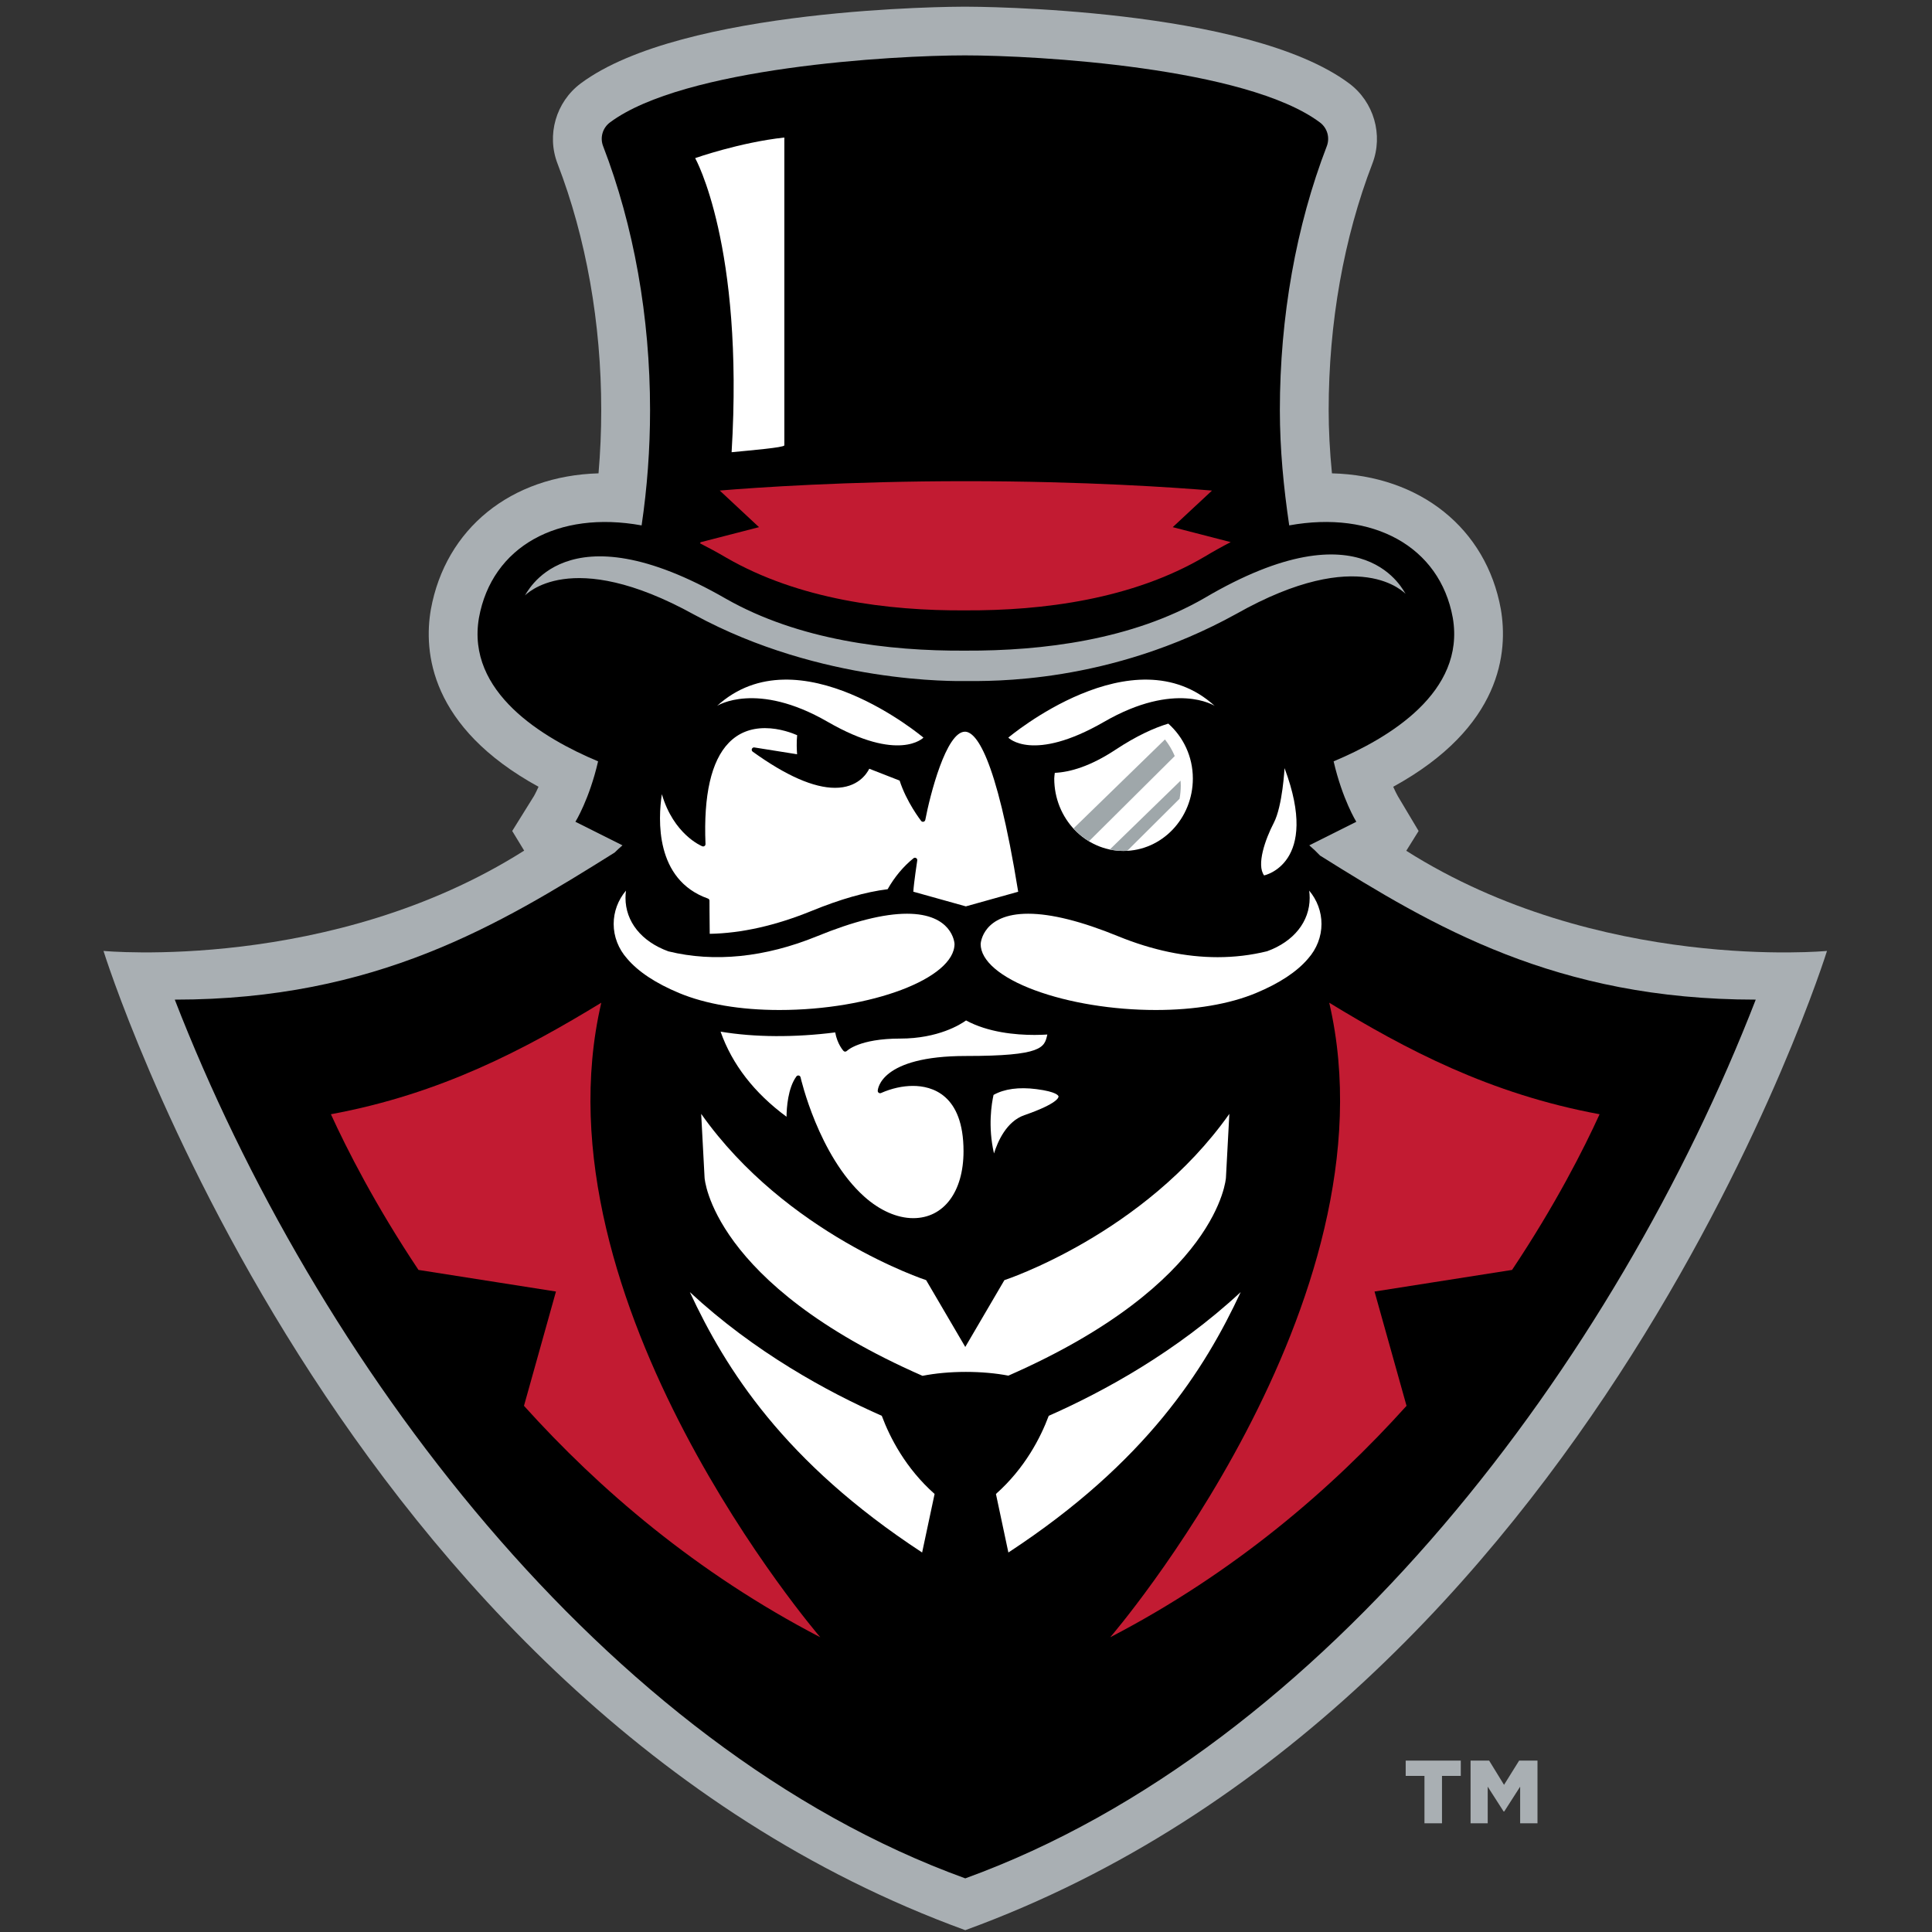
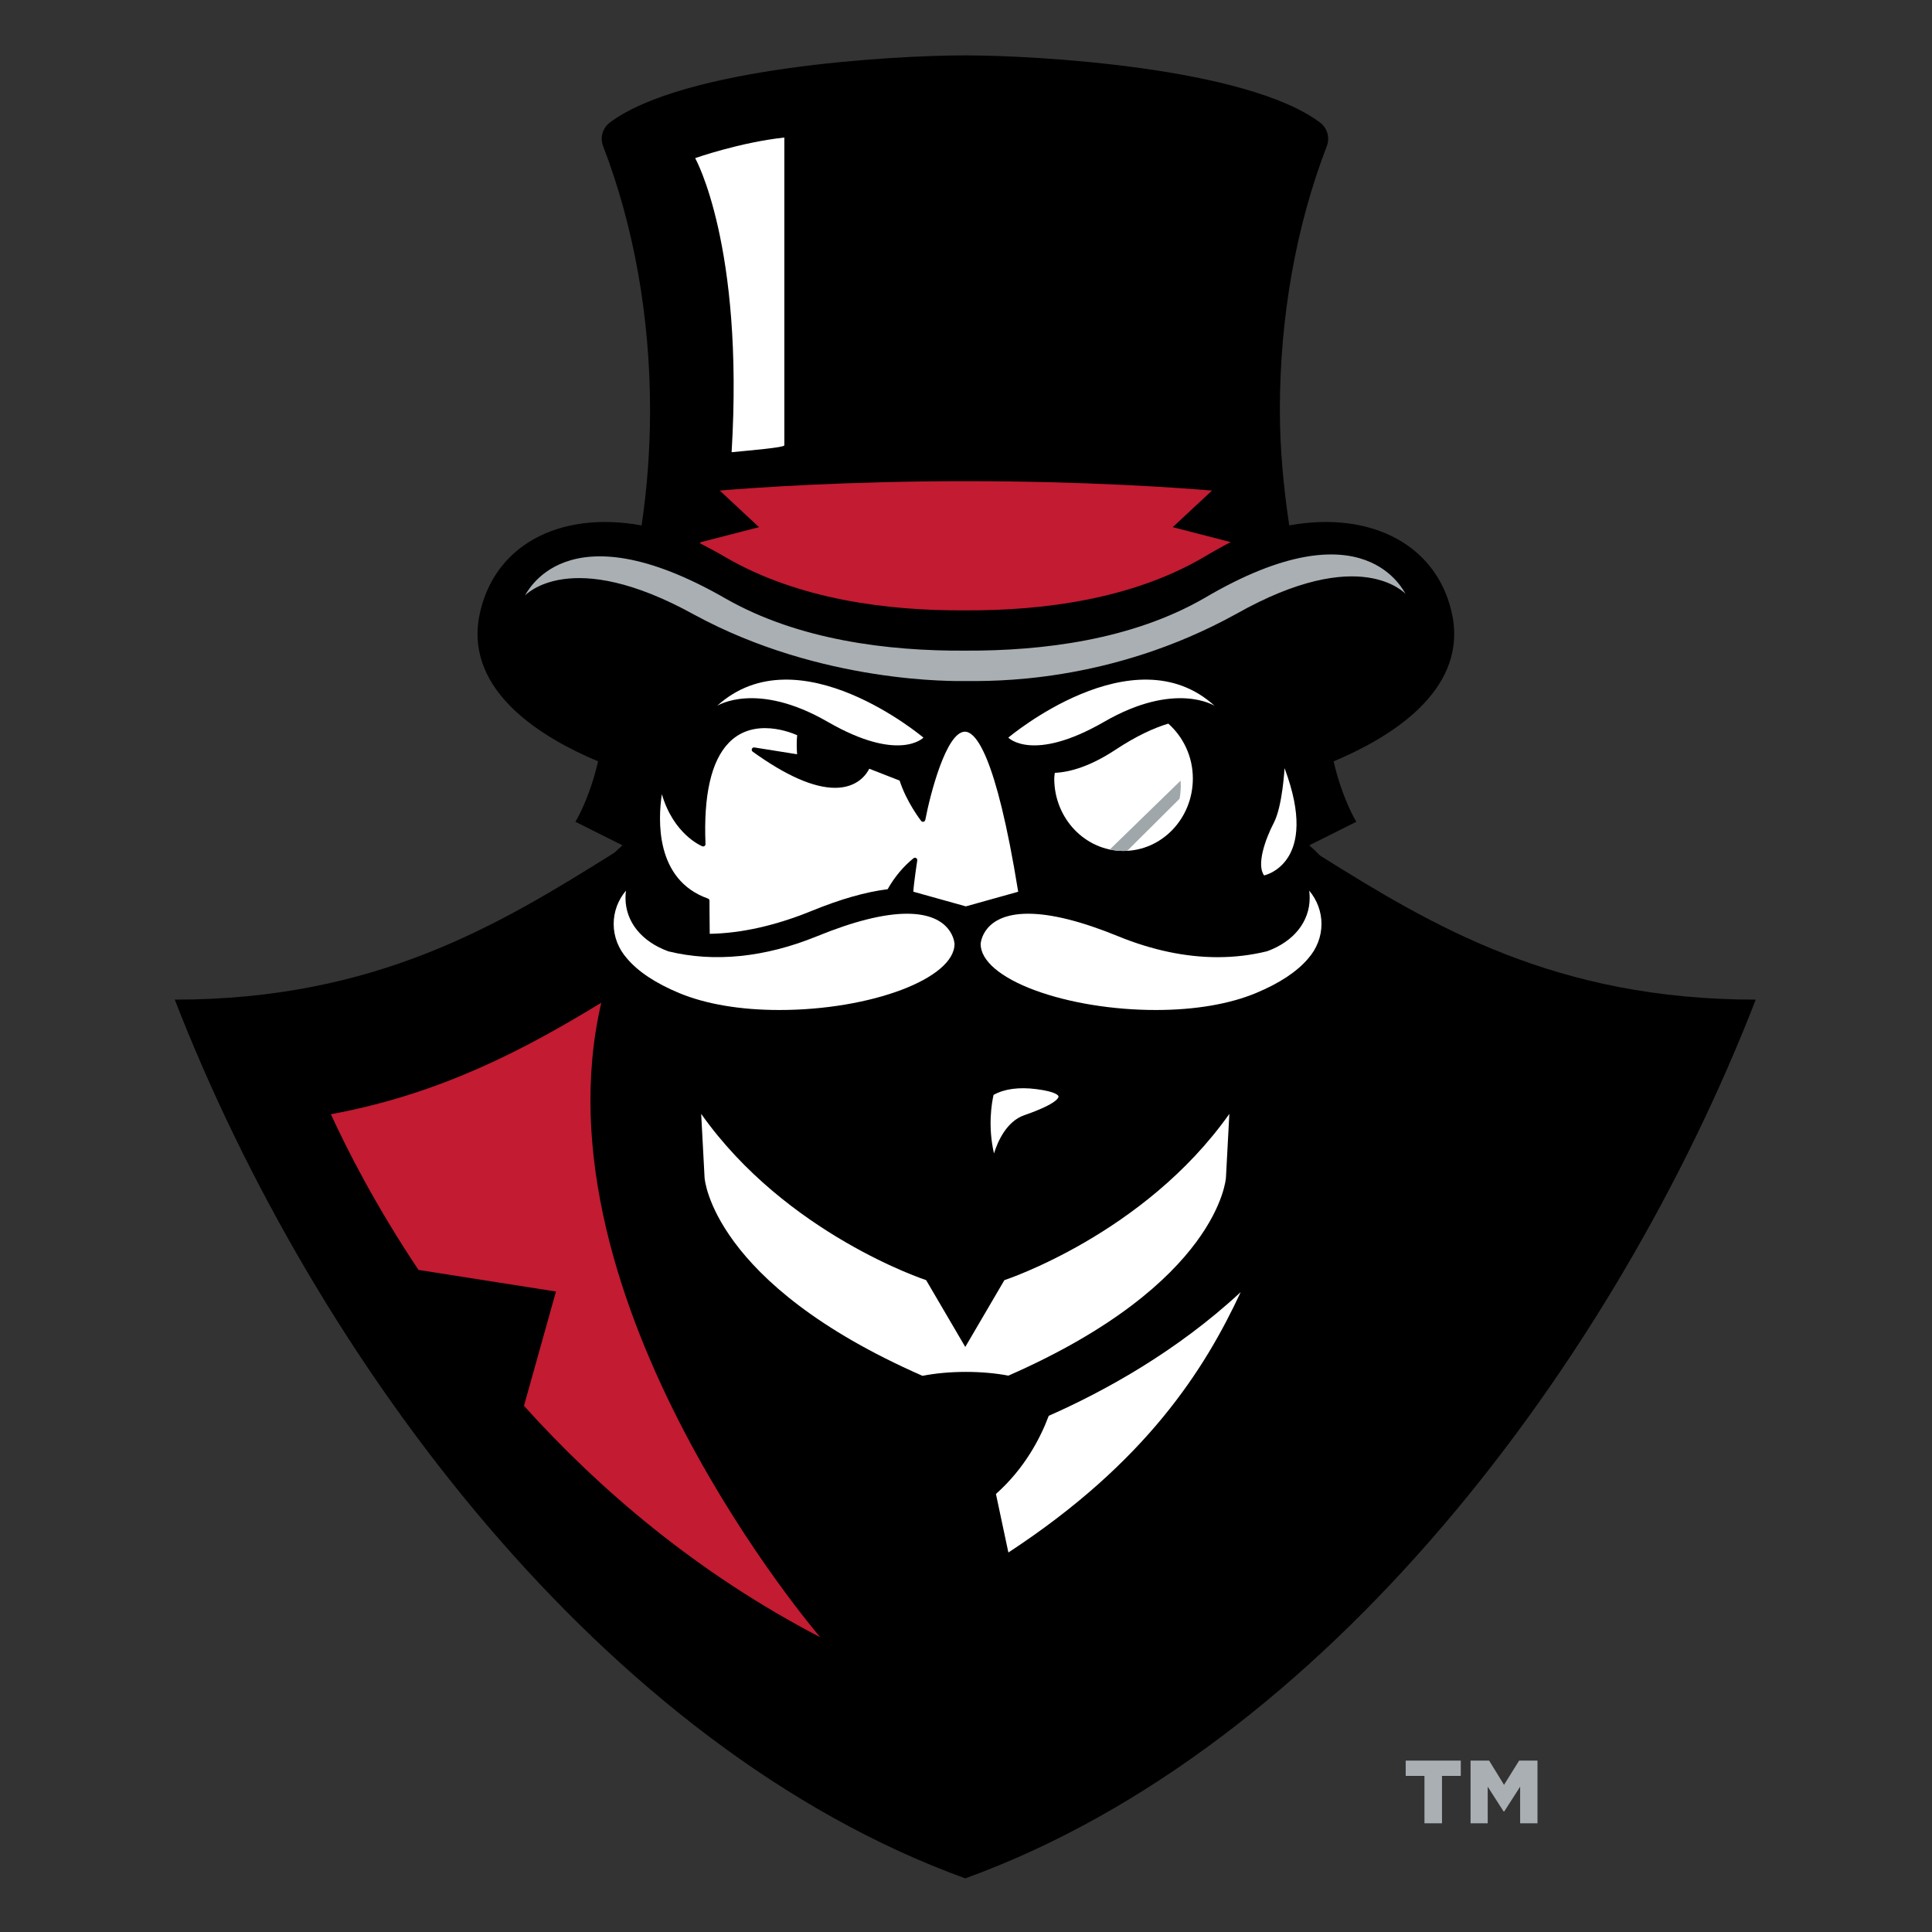
<svg xmlns="http://www.w3.org/2000/svg" width="200px" height="200px" viewBox="0 0 200 200" version="1.1">
  <rect x="0" y="0" width="200" height="200" fill="#333333" stroke="none" />
  <title>austin-peay</title>
  <desc>Created with Sketch.</desc>
  <defs />
  <g id="austin-peay" stroke="none" stroke-width="1" fill="none" fill-rule="evenodd">
    <g id="austin-peay_BGL" transform="translate(10.714, 0)">
      <g id="austin-peay">
        <g id="g10" transform="translate(89.385, 100.069) scale(-1, 1) rotate(-180) translate(-89.385, -100.069) translate(0, 0.326)" fill-rule="nonzero">
          <g id="g12">
-             <path d="M134.863,111.739 C154.787,99.118 178.416,101.372 178.416,101.372 C178.416,101.372 154.251,23.674 89.211,0.001 C24.167,23.674 0,101.372 0,101.372 C0,101.372 23.623,99.135 43.548,111.756 L42.31,113.789 L44.559,117.403 C44.559,117.403 44.755,117.74 45.034,118.365 C33.77,124.549 33.133,132.348 33.887,136.714 C35.408,145.097 42.184,150.557 51.245,150.812 C51.431,152.983 51.526,155.173 51.526,157.358 C51.526,166.375 49.961,175.195 47.003,182.868 C45.851,185.84 46.835,189.259 49.401,191.176 C59.931,199.032 87.986,199.121 89.177,199.121 C90.365,199.121 118.424,199.032 128.951,191.175 C131.51,189.27 132.501,185.854 131.354,182.874 C128.394,175.195 126.829,166.375 126.829,157.358 C126.829,155.301 126.94,153.135 127.169,150.812 C136.302,150.575 143.135,145.113 144.65,136.76 C145.409,132.351 144.769,124.549 133.511,118.366 C133.798,117.721 134.004,117.371 134.008,117.363 L136.14,113.789 L134.863,111.739" id="path14" fill="#A9AFB3" />
            <path d="M125.937,111.244 C125.589,111.61 125.22,111.966 124.822,112.303 L129.69,114.742 C129.69,114.742 128.253,117.055 127.342,120.998 C133.068,123.394 141.002,128.158 139.678,135.86 C138.335,143.249 131.4,146.995 122.745,145.424 C122.17,149.312 121.777,153.299 121.777,157.358 C121.777,166.988 123.456,176.436 126.635,184.679 C126.976,185.565 126.687,186.569 125.922,187.138 C118.293,192.832 96.657,194.079 89.177,194.079 C81.696,194.079 60.063,192.832 52.429,187.138 C51.666,186.569 51.376,185.565 51.722,184.679 C54.899,176.436 56.58,166.988 56.58,157.358 C56.58,153.299 56.28,149.311 55.705,145.422 C47.051,146.995 40.209,143.249 38.868,135.859 C37.541,128.158 45.477,123.394 51.2,120.998 C50.292,117.055 48.853,114.742 48.853,114.742 L53.723,112.303 C53.44,112.063 53.172,111.809 52.909,111.553 C41.007,104.104 28.253,96.33 7.379,96.33 C21.894,58.936 51.824,18.919 89.211,5.364 C126.594,18.919 156.524,58.936 171.04,96.33 C150.361,96.33 137.673,103.891 125.937,111.244" id="path16" fill="#000000" />
            <path d="M98.479,119.806 C98.461,119.61 98.421,119.422 98.421,119.221 C98.421,115.08 101.629,111.723 105.592,111.723 C109.557,111.723 112.769,115.08 112.769,119.221 C112.769,121.507 111.769,123.528 110.229,124.903 C108.758,124.459 106.95,123.645 104.775,122.209 C102.169,120.486 100.076,119.884 98.479,119.806" id="path18" fill="#FFFFFF" />
            <path d="M89.177,124.067 C87.23,124.067 85.553,117.477 85.073,114.937 C85.051,114.844 84.982,114.768 84.889,114.748 C84.798,114.72 84.701,114.757 84.641,114.834 C84.58,114.913 83.128,116.785 82.415,119.006 L79.273,120.233 C78.988,119.664 78.048,118.257 75.729,118.257 C73.515,118.257 70.647,119.518 67.205,122 C67.114,122.068 67.076,122.187 67.122,122.289 C67.164,122.394 67.274,122.461 67.384,122.435 L71.801,121.732 C71.768,122.165 71.729,122.975 71.807,123.705 C71.364,123.9 70.01,124.436 68.48,124.436 C66.961,124.436 65.696,123.921 64.715,122.903 C62.914,121.031 62.109,117.511 62.319,112.439 C62.321,112.357 62.286,112.278 62.216,112.232 C62.148,112.185 62.064,112.173 61.986,112.205 C61.855,112.258 59.013,113.457 57.801,117.6 C57.414,115.051 57.064,108.745 62.57,106.795 C62.667,106.762 62.732,106.671 62.732,106.569 C62.732,106.569 62.732,105.025 62.756,103.143 C66.03,103.199 69.576,103.995 73.299,105.513 C76.266,106.728 78.915,107.483 81.173,107.76 C81.89,109.027 82.789,110.105 83.848,110.963 C83.923,111.03 84.032,111.037 84.12,110.987 C84.207,110.936 84.256,110.838 84.239,110.739 C84.236,110.717 83.884,108.41 83.833,107.504 L89.272,105.985 L94.689,107.499 C92.359,121.907 90.237,124.067 89.177,124.067" id="path20" fill="#FFFFFF" />
-             <path d="M83.787,87.399 C82.726,87.399 81.585,87.146 80.49,86.663 C80.414,86.63 80.327,86.636 80.254,86.685 C80.185,86.732 80.146,86.812 80.15,86.894 C80.155,87.041 80.399,90.497 89.272,90.497 C97.21,90.497 97.405,91.375 97.701,92.702 C97.701,92.709 97.703,92.714 97.705,92.719 C97.416,92.7 96.956,92.676 96.376,92.676 C94.399,92.676 91.581,92.939 89.291,94.175 C88.729,93.769 86.415,92.299 82.473,92.299 C78.229,92.299 76.97,91.035 76.959,91.023 C76.911,90.975 76.84,90.953 76.782,90.946 C76.713,90.946 76.652,90.973 76.604,91.023 C76.577,91.054 75.965,91.72 75.747,92.938 C71.57,92.405 67.404,92.423 63.881,93.016 C65.076,89.625 67.373,86.663 70.707,84.207 C70.718,85.14 70.85,87.182 71.729,88.38 C71.777,88.443 71.847,88.478 71.924,88.478 C71.94,88.478 71.958,88.478 71.972,88.475 C72.067,88.454 72.142,88.382 72.16,88.29 C72.179,88.208 74.007,80.199 78.749,75.945 C80.356,74.503 82.16,73.709 83.822,73.709 C86.983,73.709 89.03,76.43 89.03,80.643 C89.03,86.522 85.745,87.399 83.787,87.399" id="path22" fill="#FFFFFF" />
            <path d="M96.583,87.065 C94.767,87.299 93.26,87.096 92.137,86.467 C91.945,85.612 91.534,83.2 92.184,80.408 C92.564,81.632 93.472,83.727 95.329,84.371 C98.832,85.585 98.872,86.233 98.865,86.305 C98.855,86.381 98.708,86.788 96.583,87.065" id="path24" fill="#FFFFFF" />
            <path d="M122.261,120.296 C122.261,120.296 122.056,116.377 121.151,114.635 C120.248,112.892 119.342,110.278 120.146,109.189 C120.146,109.189 125.984,110.386 122.261,120.296" id="path26" fill="#FFFFFF" />
            <path d="M63.519,126.741 C63.519,126.741 67.566,129.359 74.969,125.088 C82.37,120.822 84.88,123.453 84.88,123.453 C84.88,123.453 71.924,134.396 63.519,126.741" id="path28" fill="#FFFFFF" />
-             <path d="M102.018,112.727 L110.895,121.546 C110.631,122.168 110.29,122.747 109.88,123.264 L100.411,114.048 C100.88,113.532 101.422,113.087 102.018,112.727" id="path30" fill="#9FA7AA" />
            <path d="M111.496,118.996 L104.171,111.872 C104.633,111.773 105.106,111.723 105.592,111.723 C105.726,111.723 105.854,111.736 105.985,111.743 L111.394,117.125 C111.474,117.568 111.52,118.023 111.52,118.491 C111.52,118.66 111.505,118.829 111.496,118.996" id="path32" fill="#9FA7AA" />
            <path d="M115.027,126.741 C115.027,126.741 110.979,129.359 103.579,125.088 C96.177,120.822 93.665,123.453 93.665,123.453 C93.665,123.453 106.623,134.396 115.027,126.741" id="path34" fill="#FFFFFF" />
            <path d="M70.481,185.575 C65.865,185.073 61.249,183.443 61.249,183.443 C61.249,183.443 66.319,174.44 65.022,152.999 C67.164,153.209 70.375,153.479 70.481,153.703 L70.481,185.575" id="path36" fill="#FFFFFF" />
            <path d="M83.18,105.224 C80.779,105.224 77.646,104.438 73.856,102.889 C68.486,100.698 63.222,100.165 58.479,101.328 C55.685,102.342 54.037,104.407 54.037,106.863 C54.037,107.116 54.054,107.368 54.086,107.616 C53.265,106.641 52.813,105.431 52.813,104.163 C52.813,102.858 53.306,101.585 54.201,100.581 C55.355,99.219 57.17,98.02 59.599,97.009 C62.354,95.863 65.937,95.257 69.966,95.257 C79.453,95.257 88.098,98.52 88.098,102.104 C88.092,102.213 87.876,105.224 83.18,105.224" id="path38" fill="#FFFFFF" />
            <path d="M124.814,107.614 C124.846,107.365 124.863,107.115 124.863,106.863 C124.863,104.407 123.217,102.342 120.459,101.34 C118.786,100.927 117.073,100.725 115.333,100.725 C112.021,100.725 108.559,101.454 105.042,102.889 C101.256,104.438 98.12,105.224 95.722,105.224 C91.024,105.224 90.81,102.215 90.803,102.085 C90.803,100.37 92.845,98.62 96.406,97.304 C99.92,96.001 104.486,95.257 108.933,95.257 C112.958,95.257 116.541,95.863 119.297,97.009 C121.731,98.021 123.549,99.221 124.695,100.573 C125.594,101.584 126.086,102.856 126.086,104.163 C126.086,105.43 125.634,106.638 124.814,107.614" id="path40" fill="#FFFFFF" />
            <path d="M89.222,129.309 C91.75,129.318 104.074,128.976 117.254,136.256 C130.179,143.554 134.714,138.344 134.803,138.338 C134.654,138.348 130.751,147.794 113.959,137.895 C106.483,133.583 97.256,132.422 89.218,132.458 C81.184,132.404 71.953,133.564 64.469,137.81 C47.647,147.516 43.755,138.166 43.617,138.172 C43.703,138.167 48.228,143.33 61.172,136.17 C74.362,129.004 88.31,129.306 89.222,129.309" id="path42" fill="#A9AFB3" />
            <path d="M110.687,145.241 L114.752,149.028 C111.008,149.34 101.602,150.001 89.276,150.001 L89.272,150.001 L89.265,150.001 C76.942,150.001 67.542,149.34 63.793,149.031 L67.858,145.241 L61.805,143.68 C61.79,143.641 61.776,143.602 61.762,143.562 C62.626,143.124 63.523,142.638 64.469,142.083 C71.953,137.755 81.184,136.573 89.218,136.628 C97.256,136.59 106.483,137.775 113.959,142.169 C114.912,142.741 115.816,143.242 116.687,143.692 L110.687,145.241" id="path44" fill="#C21B32" />
-             <path d="M80.568,53.248 C74.919,55.737 67.378,59.851 60.697,66.055 C64.411,58.075 70.455,48.454 84.744,39.098 L86.035,45.158 C83.026,47.826 81.408,50.999 80.568,53.248" id="path46" fill="#FFFFFF" />
            <path d="M97.851,53.248 C103.497,55.737 111.039,59.851 117.723,66.055 C114.007,58.075 107.961,48.454 93.673,39.098 L92.385,45.158 C95.391,47.826 97.01,50.999 97.851,53.248" id="path48" fill="#FFFFFF" />
            <path d="M93.26,67.292 L89.211,60.376 L85.159,67.292 C85.159,67.292 70.684,72.026 61.872,84.505 L62.224,77.884 C62.224,77.884 62.907,66.975 84.783,57.387 C86.084,57.644 87.621,57.794 89.272,57.794 C90.89,57.794 92.39,57.651 93.673,57.406 C115.513,66.987 116.194,77.884 116.194,77.884 L116.548,84.505 C107.734,72.026 93.26,67.292 93.26,67.292" id="path50" fill="#FFFFFF" />
            <path d="M51.532,96.01 C43.584,91.168 34.924,86.57 23.541,84.466 C25.167,80.91 28.108,75.091 32.607,68.35 L46.839,66.113 L43.528,54.281 C51.279,45.676 61.366,36.992 74.2,30.324 C74.2,30.324 44.319,65.005 51.532,96.01" id="path52" fill="#C21B32" />
-             <path d="M145.813,68.35 C150.311,75.091 153.254,80.91 154.875,84.466 C143.494,86.57 134.835,91.168 126.888,96.01 C134.097,65.005 104.216,30.324 104.216,30.324 C117.052,36.992 127.142,45.676 134.89,54.281 L131.577,66.113 L145.813,68.35" id="path54" fill="#C21B32" />
            <path d="M141.519,17.554 L143.442,17.554 L144.983,15.047 L146.545,17.554 L148.447,17.554 L148.447,11.064 L146.651,11.064 L146.651,14.857 L145.003,12.286 L144.941,12.286 L143.293,14.857 L143.293,11.064 L141.519,11.064 L141.519,17.554 Z M136.746,15.974 L134.803,15.974 L134.803,17.554 L140.506,17.554 L140.506,15.974 L138.561,15.974 L138.561,11.064 L136.746,11.064 L136.746,15.974 Z" id="path56" fill="#A9AFB3" />
          </g>
        </g>
      </g>
    </g>
  </g>
</svg>